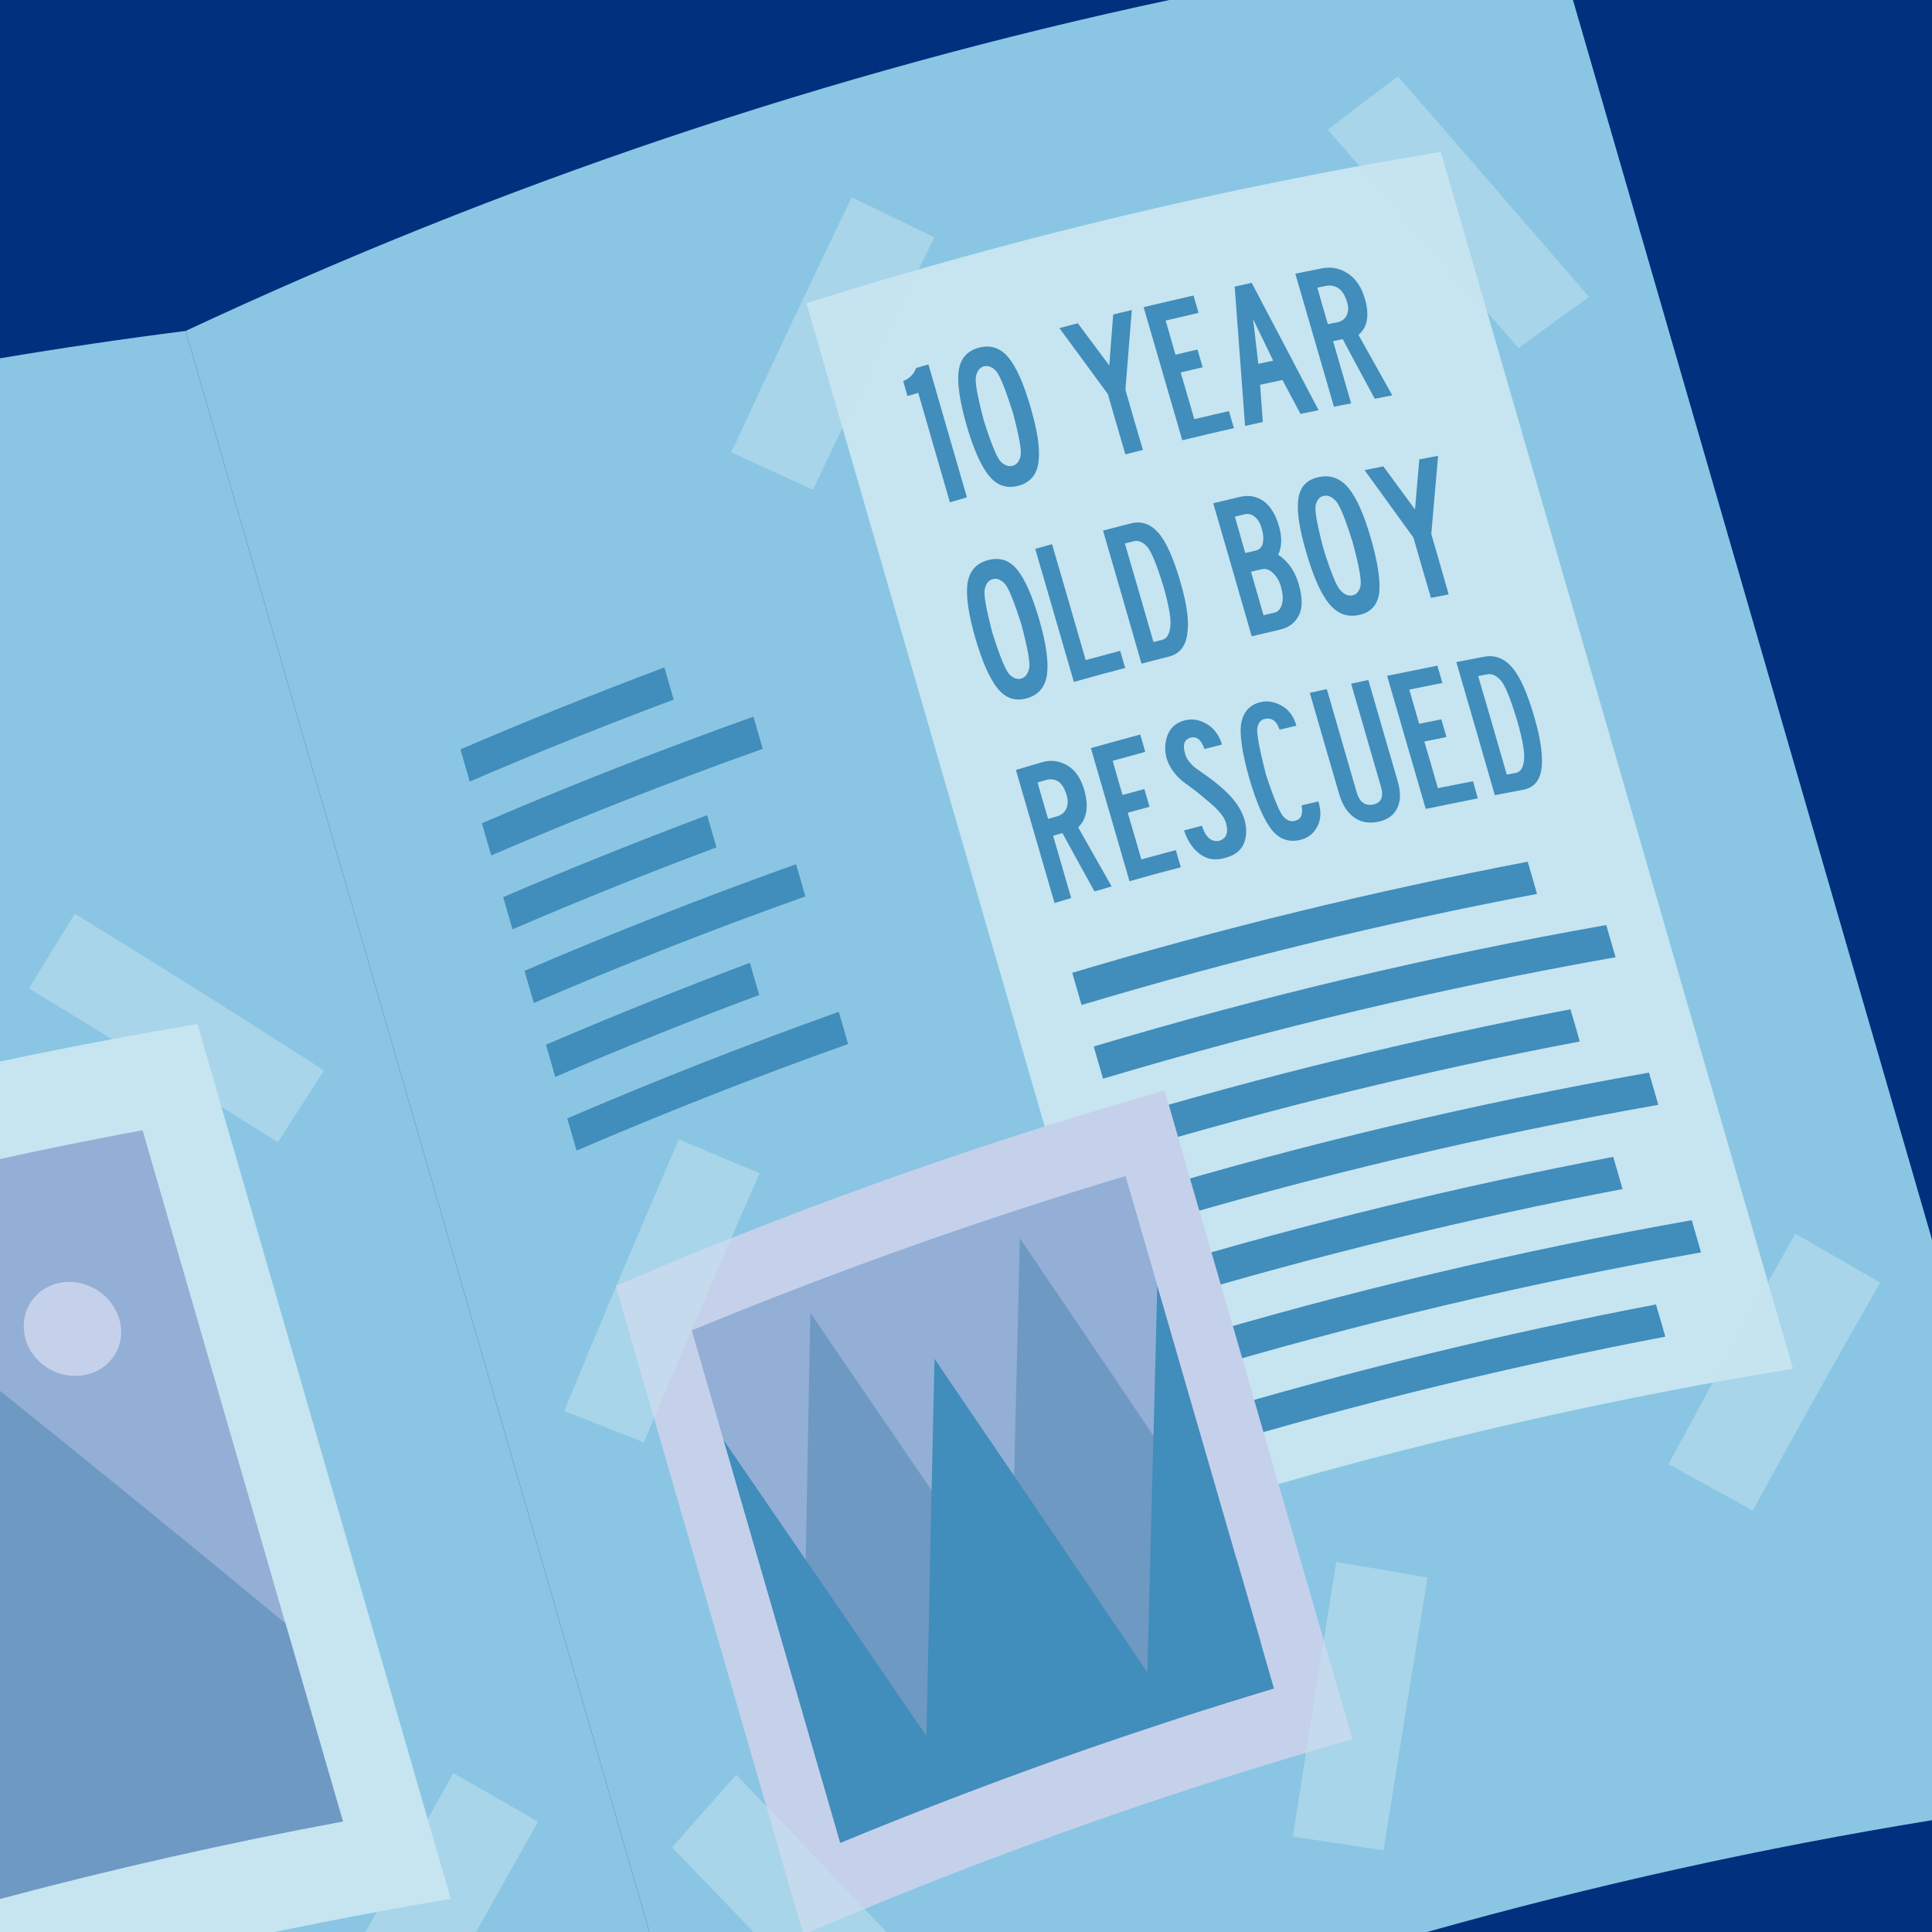
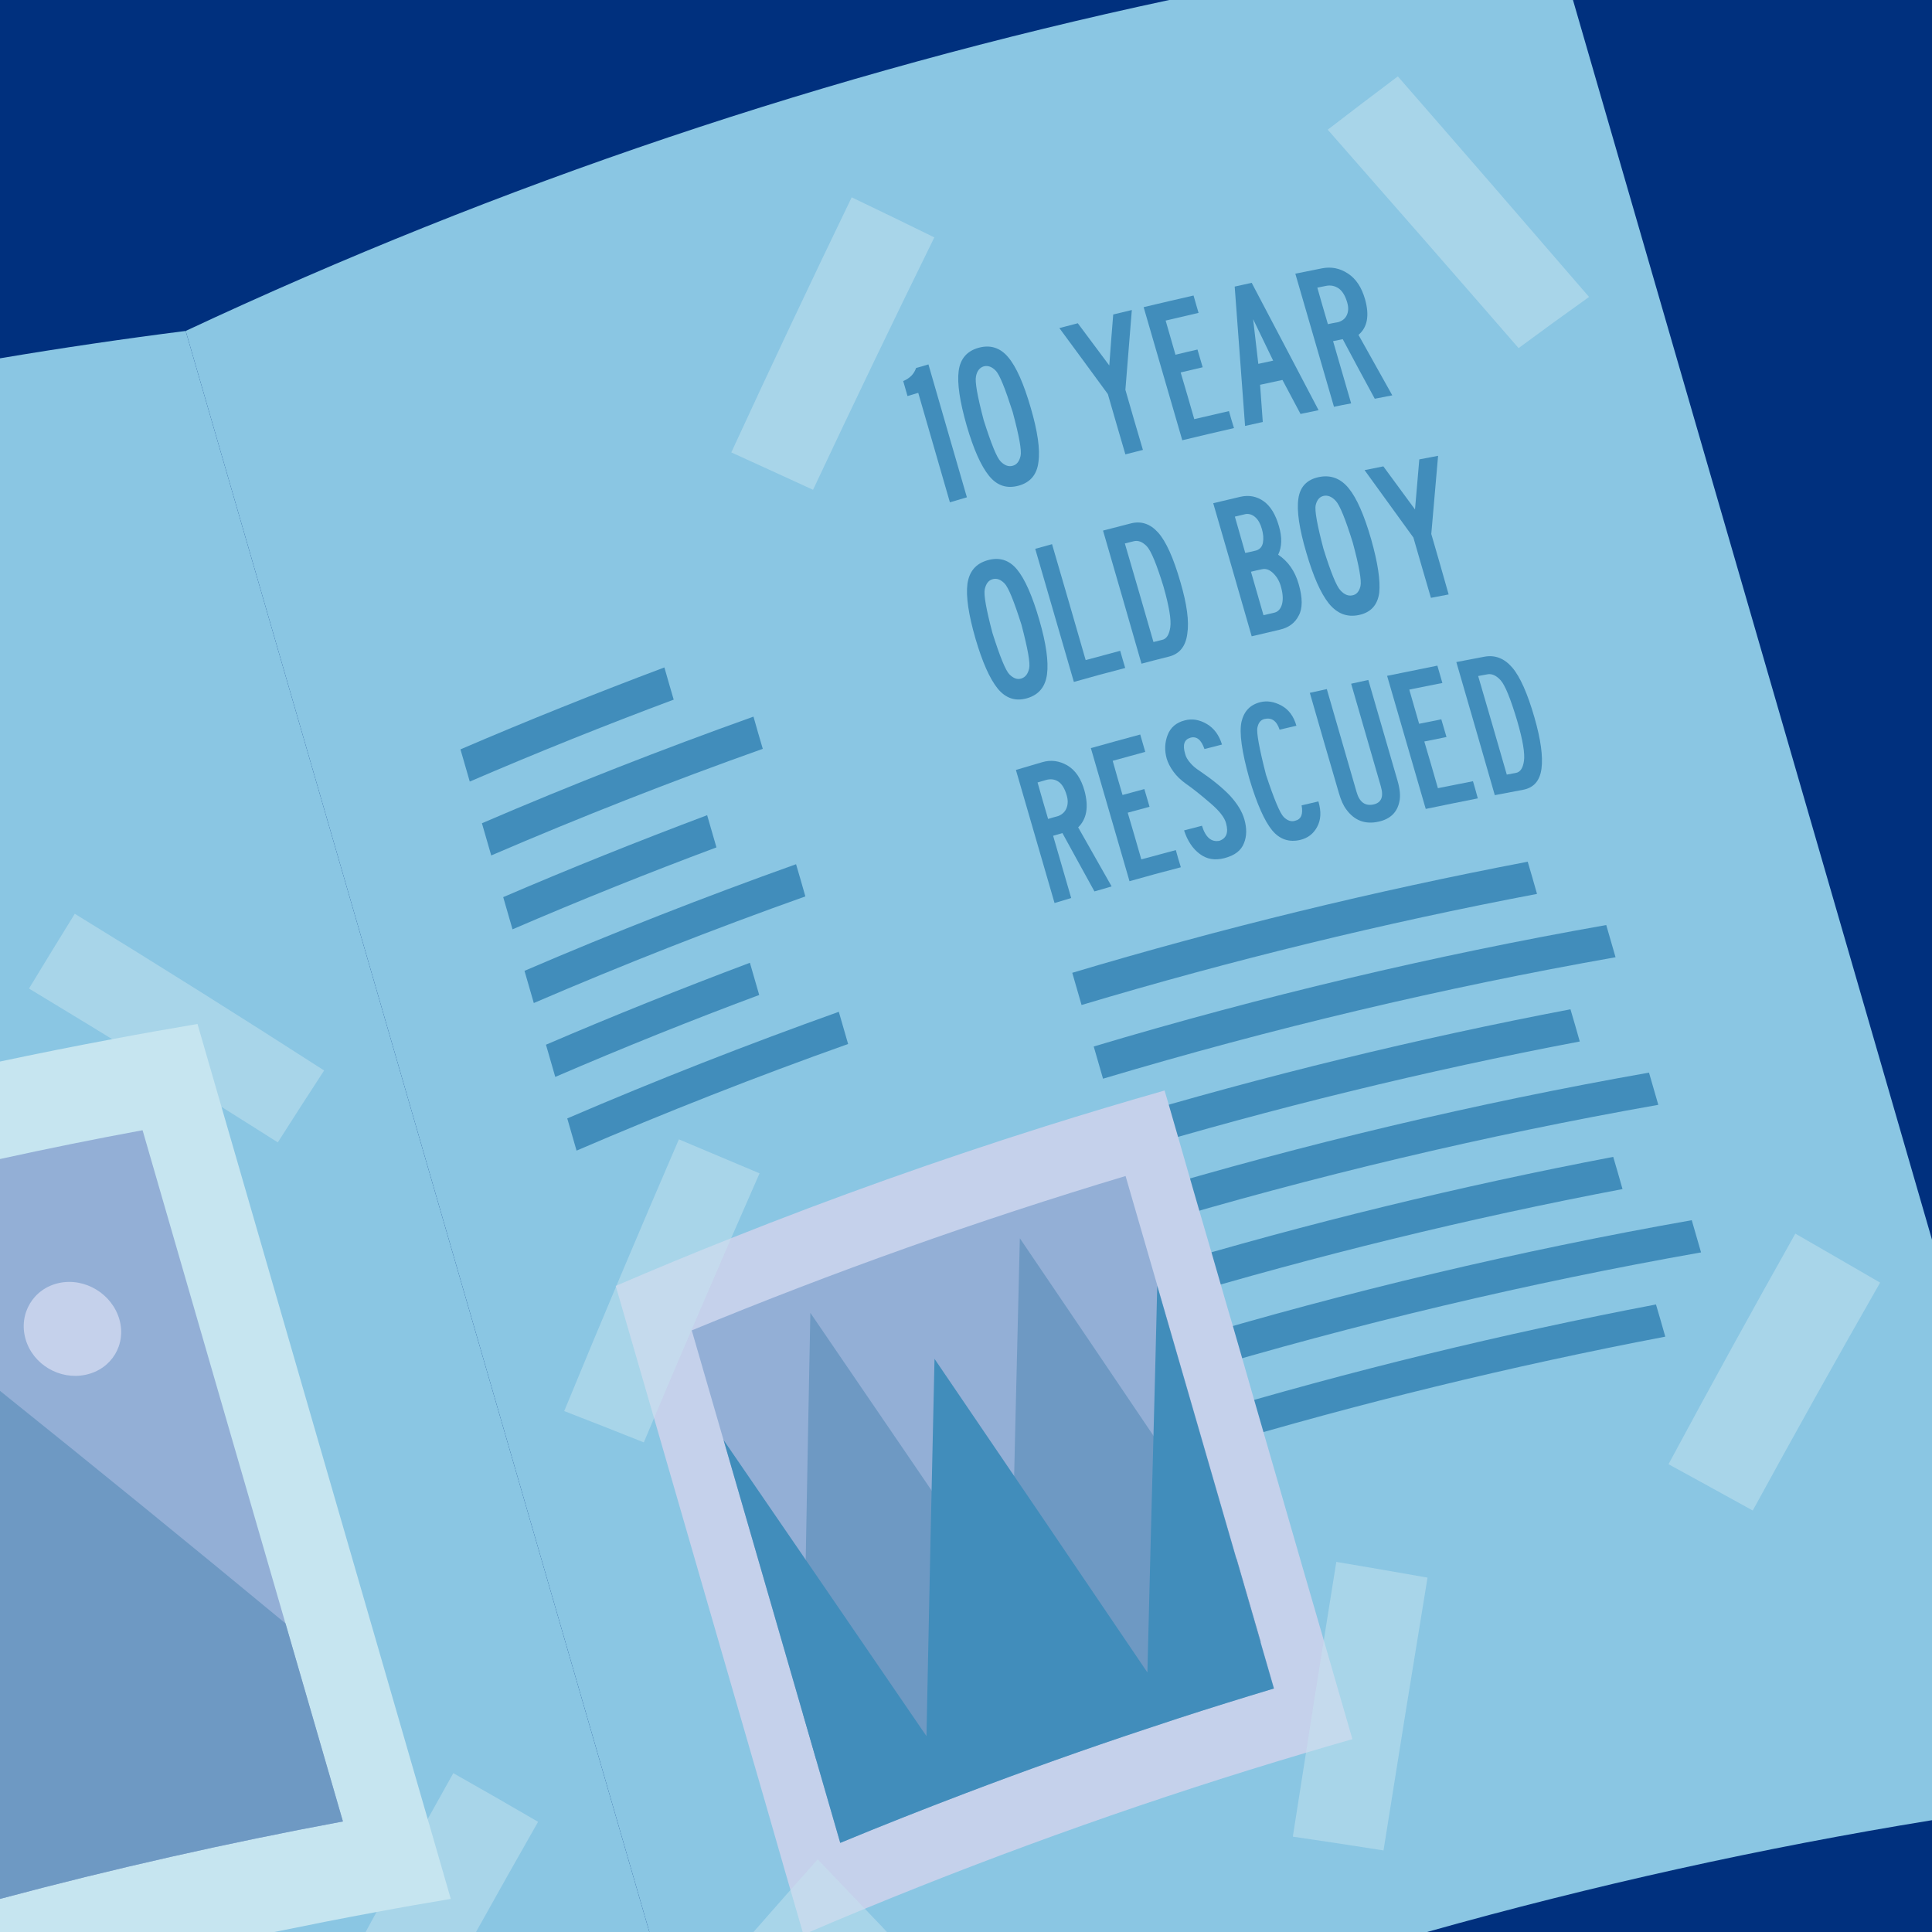
<svg xmlns="http://www.w3.org/2000/svg" version="1.1" id="Layer_1" x="0px" y="0px" viewBox="0 0 1080 1080" style="enable-background:new 0 0 1080 1080;" xml:space="preserve">
  <style type="text/css">
	.st0{fill:#00307E;}
	.st1{fill:#8AC6E3;}
	.st2{fill:#C6E5F0;}
	.st3{fill:#418DBB;}
	.st4{opacity:0.5;fill:#C6E5F0;}
	.st5{fill:#C5D1EB;}
	.st6{fill:#93AFD6;}
	.st7{fill:#6E99C3;}
</style>
  <rect class="st0" width="1080" height="1080" />
  <g>
    <path class="st1" d="M1080,693v324.5c-95.3,15.5-189.5,36.4-282.3,62.5H363c-86.4-298.3-172.8-596.7-259.2-895   C279.7,102.6,464.1,40.5,653.6,0h225.7C946.2,231,1013.1,462,1080,693z" />
    <g>
-       <path class="st2" d="M647.7,849.7c116-36.6,234.5-64.9,354.6-84.6C936.7,538.3,871,311.6,805.4,84.9    c-120.2,19.8-238.7,48.1-354.6,84.6C516.4,396.3,582,623,647.7,849.7z" />
      <g>
        <path class="st3" d="M519,203.7c-2.3,0.7-4.6,1.4-6.9,2c-1.1,3.3-3.5,5.8-7.2,7.3c0.8,2.8,1.6,5.6,2.4,8.4c2-0.6,4-1.2,6-1.8     c5.9,20.4,11.8,40.8,17.7,61.2c3.2-0.9,6.3-1.9,9.5-2.8C533.3,253.3,526.2,228.5,519,203.7z" />
        <path class="st3" d="M576.2,228c-3.9-13.5-8.1-23-12.6-28.3c-4.4-5.3-10-7.1-16.5-5.3c-6.6,1.8-10.3,6.2-11.2,13     c-0.9,6.8,0.6,17,4.5,30.6c3.8,13,7.9,22.3,12.4,27.9c4.5,5.6,10,7.4,16.6,5.6c6.6-1.8,10.3-6.3,11.1-13.3     C581.5,251.1,580,241,576.2,228z M570.5,254.9c-0.7,3-2.1,4.9-4.5,5.5c-2.2,0.6-4.4-0.2-6.6-2.4s-5.3-9.9-9.5-23.1     c-3.5-13.3-5-21.5-4.3-24.6c0.6-3,2.1-4.8,4.3-5.5c2.3-0.6,4.6,0.2,6.7,2.4c2.2,2.2,5.3,10,9.5,23.1     C569.7,243.7,571.2,251.9,570.5,254.9z" />
        <path class="st3" d="M629.1,217.9c1.2-14.9,2.4-29.7,3.6-44.6c-3.5,0.8-6.9,1.7-10.4,2.5c-0.8,9.5-1.5,19-2.2,28.5     c-5.9-7.9-11.7-15.7-17.6-23.6c-3.5,0.9-6.9,1.8-10.3,2.7c9,12.3,18.1,24.5,27.1,36.9c3.2,11.2,6.5,22.4,9.8,33.7     c3.3-0.8,6.5-1.7,9.8-2.5C635.6,240.4,632.3,229.1,629.1,217.9z" />
        <path class="st3" d="M687,229.8c-6.5,1.5-13,3-19.4,4.5c-2.5-8.7-5-17.4-7.6-26.1c4.1-1,8.2-1.9,12.3-2.9c-1-3.3-1.9-6.6-2.9-9.9     c-4.1,0.9-8.2,1.9-12.3,2.9c-1.8-6.4-3.7-12.7-5.5-19.1c6.1-1.4,12.3-2.9,18.4-4.3c-0.9-3.2-1.9-6.4-2.8-9.7     c-9.3,2.1-18.6,4.3-27.9,6.5c7.2,24.8,14.4,49.6,21.6,74.4c9.6-2.3,19.3-4.6,28.9-6.8C688.8,236.2,687.9,233,687,229.8z" />
        <path class="st3" d="M699.7,158.1c-3.2,0.7-6.4,1.4-9.5,2.1c1.9,26,3.9,51.9,5.8,77.9c3.3-0.7,6.6-1.5,9.9-2.2     c-0.5-7-1-13.9-1.5-20.8c4.2-0.9,8.3-1.8,12.5-2.7c3.3,6.3,6.7,12.6,10.1,19c3.4-0.7,6.7-1.4,10.1-2.1     C724.6,205.5,712.2,181.8,699.7,158.1z M703.4,203.4c-1-8.3-1.9-16.7-2.9-25c3.7,7.7,7.5,15.5,11.2,23.2     C709,202.2,706.2,202.8,703.4,203.4z" />
        <path class="st3" d="M768.5,222.9c3.3-0.6,6.5-1.3,9.8-1.9c-6.3-11.3-12.6-22.5-18.9-33.8c5-4.2,6.2-10.8,3.7-19.8     c-1.9-6.7-5-11.5-9.6-14.5c-4.5-3-9.4-3.9-14.5-2.9c-5,1-9.9,2-14.9,3c7.2,24.8,14.4,49.6,21.6,74.4c3.2-0.7,6.4-1.3,9.6-1.9     c-3.4-11.6-6.7-23.2-10.1-34.8c1.8-0.4,3.6-0.7,5.4-1.1C756.5,200.8,762.5,211.8,768.5,222.9z M742.3,181.2     c-2-6.8-4-13.6-5.9-20.4c1.6-0.3,3.3-0.7,4.9-1c2.6-0.5,4.9,0,7,1.4c2.1,1.5,3.7,4.1,4.8,7.9c0.8,2.7,0.7,5-0.2,7     c-0.9,2-2.5,3.3-4.9,4C746.1,180.4,744.2,180.8,742.3,181.2z" />
        <path class="st3" d="M581,346.6c-3.9-13.5-8.1-23-12.5-28.3c-4.4-5.3-9.9-7-16.5-5.1s-10.2,6.3-11.2,13.2     c-0.9,6.9,0.6,17.1,4.5,30.6c3.8,13,7.9,22.3,12.4,27.9c4.5,5.5,10,7.3,16.5,5.4c6.5-1.9,10.2-6.4,11.1-13.5     C586.2,369.8,584.8,359.7,581,346.6z M575.3,373.7c-0.7,3-2.1,4.9-4.4,5.6c-2.2,0.7-4.4-0.1-6.6-2.3c-2.2-2.2-5.3-9.9-9.5-23.1     c-3.5-13.3-5-21.5-4.3-24.6c0.7-3,2.1-4.9,4.3-5.5c2.3-0.7,4.5,0.1,6.7,2.3c2.2,2.2,5.3,9.9,9.5,23.1     C574.5,362.5,576,370.7,575.3,373.7z" />
        <path class="st3" d="M626.2,363.8c-6.4,1.7-12.9,3.5-19.3,5.2c-6.2-21.6-12.5-43.2-18.8-64.8c-3.1,0.9-6.3,1.7-9.4,2.6     c7.2,24.8,14.4,49.6,21.6,74.4c9.5-2.7,19.1-5.3,28.7-7.8C628.1,370.3,627.1,367.1,626.2,363.8z" />
        <path class="st3" d="M659.9,325.5c-3.9-13.6-8.1-22.9-12.5-27.8c-4.4-4.9-9.5-6.6-15.3-5.1c-5.2,1.3-10.3,2.7-15.5,4     c7.2,24.8,14.4,49.6,21.5,74.4c5.2-1.4,10.3-2.7,15.5-4c5.8-1.5,9.2-5.7,10.1-12.7C664.8,347.4,663.5,337.8,659.9,325.5z      M654.2,350.6c-0.6,4.2-2.1,6.6-4.6,7.1c-1.6,0.4-3.2,0.8-4.8,1.2c-5.3-18.4-10.6-36.7-16-55.1c1.6-0.4,3.2-0.8,4.8-1.2     c2.5-0.7,5,0.2,7.5,2.8c2.4,2.6,5.5,10.1,9.3,22.5C653.5,338.8,654.8,346.4,654.2,350.6z" />
        <path class="st3" d="M726,326.6c-2.1-7.4-6-12.9-11.5-16.5c2.1-4.3,2.3-9.7,0.4-16.1c-1.9-6.5-4.7-11.1-8.5-13.8s-8.1-3.6-13-2.5     c-5.1,1.2-10.2,2.4-15.2,3.6c7.2,24.8,14.4,49.6,21.5,74.4c5.2-1.2,10.5-2.5,15.7-3.7c4.9-1.1,8.5-3.7,10.6-7.9     C728.2,340.1,728.2,334.2,726,326.6z M690.3,288.8c2.1-0.5,4.2-1,6.3-1.5c2-0.1,3.7,0.5,5.3,2c1.6,1.5,2.7,3.6,3.5,6.4     c0.8,2.8,1,5.3,0.6,7.6c-0.4,2.2-1.6,3.7-3.7,4.4c-2.1,0.5-4.2,1-6.2,1.4C694.2,302.3,692.2,295.5,690.3,288.8z M716.6,337.9     c-0.7,2.4-2,3.9-3.9,4.5c-2.1,0.5-4.3,1-6.4,1.5c-2.3-8.1-4.7-16.2-7-24.3c2.1-0.5,4.1-1,6.2-1.4c2.2-0.5,4.3,0.3,6.4,2.4     c2.1,2.1,3.6,4.8,4.4,8.3C717.2,332.4,717.3,335.5,716.6,337.9z" />
        <path class="st3" d="M766.5,301.5c-3.9-13.6-8.1-23.1-12.6-28.6c-4.5-5.5-10.1-7.6-16.7-6.2c-6.7,1.4-10.5,5.5-11.4,12.1     c-1,6.7,0.5,16.8,4.5,30.3c3.8,13,7.9,22.4,12.5,28.2c4.6,5.7,10.2,7.9,16.8,6.5c6.7-1.4,10.5-5.6,11.4-12.5     C771.7,324.5,770.2,314.6,766.5,301.5z M760.5,327.7c-0.7,2.9-2.2,4.7-4.5,5.1c-2.3,0.5-4.5-0.4-6.7-2.8     c-2.2-2.3-5.4-10.1-9.5-23.3c-3.5-13.3-5-21.5-4.3-24.4c0.7-2.9,2.2-4.6,4.4-5.1c2.3-0.5,4.6,0.4,6.8,2.8     c2.2,2.3,5.4,10.1,9.5,23.3C759.8,316.6,761.2,324.7,760.5,327.7z" />
        <path class="st3" d="M800.1,298.5c1.3-14.6,2.5-29.1,3.8-43.7c-3.5,0.7-7,1.3-10.5,2c-0.8,9.3-1.6,18.7-2.4,28     c-5.9-8-11.8-16.1-17.7-24.1c-3.5,0.7-7,1.4-10.5,2.1c9.1,12.5,18.2,25.1,27.3,37.7c3.2,11.2,6.5,22.4,9.8,33.7     c3.3-0.6,6.6-1.3,9.9-1.9C806.6,321,803.4,309.8,800.1,298.5z" />
        <path class="st3" d="M611.8,498.3c3.2-0.9,6.4-1.8,9.6-2.8c-6.2-11-12.5-22-18.7-33c4.8-4.7,6-11.5,3.5-20.6     c-1.9-6.7-5-11.3-9.5-14c-4.5-2.6-9.2-3.3-14.2-1.8c-4.9,1.4-9.7,2.9-14.6,4.3c7.2,24.8,14.4,49.6,21.6,74.4     c3.1-0.9,6.2-1.9,9.3-2.8c-3.4-11.6-6.7-23.2-10.1-34.8c1.7-0.5,3.5-1,5.2-1.5C599.9,476.6,605.8,487.5,611.8,498.3z      M585.9,457.8c-2-6.8-4-13.6-5.9-20.4c1.6-0.5,3.2-0.9,4.8-1.4c2.5-0.7,4.8-0.4,6.8,0.9c2,1.3,3.6,3.9,4.7,7.7     c0.8,2.7,0.7,5.1-0.1,7.1c-0.8,2.1-2.4,3.6-4.7,4.5C589.6,456.7,587.8,457.2,585.9,457.8z" />
        <path class="st3" d="M657.3,475.2c-6.4,1.7-12.9,3.5-19.3,5.2c-2.5-8.7-5-17.4-7.6-26.1c4.1-1.1,8.1-2.2,12.2-3.3     c-1-3.3-1.9-6.6-2.9-9.9c-4.1,1.1-8.1,2.2-12.2,3.3c-1.9-6.4-3.7-12.7-5.5-19.1c6.1-1.7,12.2-3.3,18.2-5     c-0.9-3.2-1.9-6.5-2.8-9.7c-9.2,2.5-18.4,5-27.6,7.6c7.2,24.8,14.4,49.6,21.6,74.4c9.5-2.7,19.1-5.3,28.7-7.8     C659.1,481.7,658.2,478.5,657.3,475.2z" />
        <path class="st3" d="M695.6,458c-1.3-4.5-4-8.8-8-13.2c-4.1-4.3-9.7-8.9-16.9-13.8c-2.2-1.4-4-2.9-5.4-4.6     c-1.4-1.6-2.4-3.3-2.8-5c-1.5-5-0.5-8,2.9-9c3.5-1,6.1,1.1,7.9,6.3c3.3-0.8,6.5-1.6,9.8-2.5c-1.6-5.2-4.4-9.1-8.5-11.5     c-4.1-2.4-8.2-3.1-12.3-2c-4.8,1.2-8,4-9.6,8.2c-1.6,4.2-1.8,8.6-0.5,13.2c0.7,2.3,1.9,4.7,3.7,7.2c1.8,2.5,4.2,4.8,7,6.8     c3.9,2.7,8.4,6.3,13.5,10.7c5.2,4.4,8.2,8.2,9,11.5c1.4,5.1,0.2,8.3-3.7,9.7c-4.5,0.9-7.8-1.9-9.8-8.4c-3.3,0.9-6.7,1.7-10,2.6     c1.9,5.8,4.8,10.2,8.7,13.1c3.9,3,8.5,3.8,13.9,2.4c5.7-1.5,9.3-4.2,10.9-8.4C697,467.4,697,462.9,695.6,458z" />
        <path class="st3" d="M737,448c-3.1,0.7-6.3,1.5-9.4,2.2c0.9,4.9-0.2,7.8-3.6,8.6c-2.1,0.7-4.3,0-6.4-2.1     c-2.1-2.1-5.4-10-9.9-23.6c-3.8-14.8-5.4-23.7-4.8-26.4c0.6-2.8,1.9-4.3,4-4.8c4-0.9,6.8,1.1,8.4,6c3.1-0.7,6.2-1.5,9.4-2.2     c-1.5-5.3-4.3-9.1-8.4-11.3c-4.1-2.2-8-2.8-11.7-1.9c-5.7,1.4-9.2,5-10.6,11c-1.3,6,0.1,16.5,4.4,31.8     c4.2,14.1,8.5,23.7,12.7,28.8c4.2,5.1,9.5,6.9,15.8,5.4c4.1-1,7.2-3.3,9.3-7.1C738.4,458.5,738.7,453.8,737,448z" />
        <path class="st3" d="M781.2,436.3c-5.4-18.7-10.9-37.5-16.3-56.2c-3.2,0.7-6.4,1.4-9.6,2.1c5.5,19.1,11.1,38.3,16.6,57.4     c1.7,5.8,0.3,9.1-4.1,10.1c-4.7,1-7.9-1.3-9.5-7.1c-5.5-19.1-11.1-38.3-16.6-57.4c-3.2,0.7-6.3,1.4-9.5,2.1     c5.4,18.7,10.8,37.5,16.3,56.2c1.1,3.8,2.5,6.9,4.1,9c4.5,6.2,10.6,8.5,18.1,6.8c6.3-1.4,10.2-5,11.5-10.9     C783,445.2,782.6,441.1,781.2,436.3z" />
        <path class="st3" d="M823.4,436.7c-6.5,1.3-13.1,2.6-19.6,3.9c-2.5-8.7-5-17.4-7.6-26.1c4.1-0.8,8.3-1.7,12.4-2.5     c-1-3.3-1.9-6.6-2.9-9.9c-4.1,0.8-8.3,1.7-12.4,2.5c-1.8-6.4-3.7-12.7-5.5-19.1c6.2-1.3,12.4-2.5,18.5-3.7     c-0.9-3.2-1.9-6.5-2.8-9.7c-9.4,1.9-18.7,3.8-28.1,5.7c7.2,24.8,14.4,49.6,21.6,74.4c9.7-2,19.4-4,29.1-5.9     C825.3,443.1,824.3,439.9,823.4,436.7z" />
        <path class="st3" d="M857.8,401.2c-3.9-13.6-8.1-23-12.5-28.1c-4.4-5.1-9.6-7.1-15.5-6c-5.2,1-10.5,2-15.7,3     c7.2,24.8,14.4,49.6,21.5,74.4c5.2-1,10.5-2,15.8-3c5.9-1.1,9.4-5,10.3-11.8C862.6,422.9,861.3,413.4,857.8,401.2z M851.9,425.4     c-0.6,4.1-2.1,6.3-4.7,6.7c-1.6,0.3-3.3,0.6-4.9,0.9c-5.3-18.4-10.6-36.7-16-55.1c1.6-0.3,3.3-0.6,4.9-0.9     c2.6-0.6,5.1,0.5,7.6,3.2c2.5,2.7,5.6,10.3,9.3,22.7C851.3,413.8,852.5,421.3,851.9,425.4z" />
      </g>
      <path class="st3" d="M859.2,499.7c-85.9,16.3-170.9,37.1-254.6,62.1c-1.7-6-3.5-12-5.2-18c83.7-25,168.7-45.7,254.6-62.1    C855.8,487.7,857.5,493.7,859.2,499.7z" />
      <path class="st3" d="M903.1,535.1c-96.8,17.1-192.4,39.8-286.5,67.9c-1.7-6-3.5-12-5.2-18c94-28.1,189.7-50.8,286.5-67.9    C899.6,523.1,901.4,529.1,903.1,535.1z" />
      <path class="st3" d="M883.1,582.2c-85.9,16.3-170.9,37.1-254.6,62.1c-1.7-6-3.5-12-5.2-18c83.7-25,168.7-45.7,254.6-62.1    C879.7,570.2,881.4,576.2,883.1,582.2z" />
      <path class="st3" d="M927,617.6c-96.8,17.1-192.4,39.8-286.5,67.9c-1.7-6-3.5-12-5.2-18c94-28.1,189.7-50.8,286.5-67.9    C923.5,605.6,925.3,611.6,927,617.6z" />
      <path class="st3" d="M907,664.7c-85.9,16.3-170.9,37.1-254.6,62.1c-1.7-6-3.5-12-5.2-18c83.7-25,168.7-45.7,254.6-62.1    C903.6,652.7,905.3,658.7,907,664.7z" />
      <path class="st3" d="M930.9,747.2C845,763.6,760,784.3,676.3,809.3c-1.7-6-3.5-12-5.2-18c83.7-25,168.7-45.7,254.6-62.1    C927.5,735.2,929.2,741.2,930.9,747.2z" />
      <path class="st3" d="M950.9,700.1c-96.8,17.1-192.4,39.8-286.5,67.9c-1.7-6-3.5-12-5.2-18c94-28.1,189.7-50.8,286.5-67.9    C947.4,688.1,949.2,694.1,950.9,700.1z" />
    </g>
    <path class="st4" d="M522.3,132.7c-22.8,46.4-45.4,93.4-67.8,141.1c-15.3-7-30.5-14-45.7-20.9c22.2-48.2,44.7-95.8,67.3-142.6   C491.5,117.7,506.9,125.1,522.3,132.7z" />
    <path class="st4" d="M1051,717c-23.9,41.8-47.6,84.2-71.2,127.4c-15.7-8.7-31.4-17.3-47.1-25.9c23.5-43.7,47.1-86.6,70.9-128.9   C1019.4,698.7,1035.2,707.8,1051,717z" />
    <path class="st4" d="M781.4,42.7C817,83.5,852.6,124.6,888.3,166c-13.2,9.4-26.3,18.9-39.4,28.6c-35.6-41-71.2-81.7-106.7-122.1   C755.2,62.5,768.3,52.5,781.4,42.7z" />
    <path class="st3" d="M376.6,391.1c-38.3,14.3-76.4,29.6-114,45.8c-1.7-6-3.5-12-5.2-18c37.7-16.2,75.7-31.4,114-45.8   C373.1,379.2,374.9,385.2,376.6,391.1z" />
    <path class="st3" d="M426.4,418.6c-51.2,18.2-101.8,38.1-151.8,59.6c-1.7-6-3.5-12-5.2-18c50-21.5,100.6-41.3,151.8-59.6   C422.9,406.6,424.6,412.6,426.4,418.6z" />
    <path class="st3" d="M400.5,473.7c-38.3,14.3-76.4,29.6-114,45.8c-1.7-6-3.5-12-5.2-18c37.7-16.2,75.7-31.4,114-45.8   C397,461.7,398.8,467.7,400.5,473.7z" />
    <path class="st3" d="M450.2,501.1c-51.2,18.2-101.8,38.1-151.8,59.6c-1.7-6-3.5-12-5.2-18c50-21.5,100.6-41.3,151.8-59.6   C446.8,489.1,448.5,495.1,450.2,501.1z" />
    <path class="st3" d="M424.4,556.2c-38.4,14.3-76.4,29.6-114,45.8c-1.7-6-3.5-12-5.2-18c37.7-16.2,75.7-31.4,114-45.8   C420.9,544.2,422.7,550.2,424.4,556.2z" />
    <path class="st3" d="M474.1,583.6c-51.2,18.2-101.8,38.1-151.8,59.6c-1.7-6-3.5-12-5.2-18c50-21.5,100.6-41.3,151.8-59.6   C470.7,571.7,472.4,577.6,474.1,583.6z" />
    <path class="st5" d="M756,972.2c-8.7,2.5-17.4,5-26,7.6c-83.6,24.8-166,54-246.8,87.3c-10.2,4.2-20.5,8.5-30.7,12.9h-3.8   c-6.8-23.4-13.6-46.8-20.3-70.3c-20.9-72.3-41.9-144.6-62.8-217c-7.1-24.5-14.2-49-21.3-73.5c0-0.1-0.1-0.2-0.1-0.4   c0.1,0,0.2-0.1,0.3-0.1c21.2-9.1,42.6-18,64.1-26.5c57.7-23,116.2-43.8,175.4-62.5c22.2-7,44.6-13.7,67-20.1   c0.8,2.6,1.5,5.2,2.3,7.8c1.7,6,3.5,12,5.2,18c2.2,7.8,4.5,15.5,6.7,23.3c1.7,6,3.5,12,5.2,18l6.8,23.3c1.7,6,3.5,12,5.2,18   c2.2,7.8,4.5,15.5,6.8,23.3c1.7,6,3.5,12,5.2,18c2.2,7.8,4.5,15.5,6.7,23.3c1.7,6,3.5,12,5.2,18c2.8,9.7,5.6,19.3,8.4,29   c8.4,29.1,16.8,58.2,25.3,87.3v0C745.3,935.3,750.7,953.8,756,972.2z" />
    <path class="st6" d="M712.2,943.8c-82.2,24.7-163.1,53.5-242.5,86.3c-27.7-95.5-55.3-191-83-286.4c79.4-32.8,160.3-61.6,242.5-86.3   C656.9,752.9,684.6,848.3,712.2,943.8z" />
    <path class="st7" d="M644.8,802.6c-24.9-36.9-49.8-73.7-74.7-110.4c-1.7,68.5-3.3,137.2-4.9,206.2   c-37.5-55.1-74.9-109.9-112.2-164.5c-0.9,45.9-1.8,91.9-2.6,138c-0.5,28.7-1,57.4-1.5,86.1c2.5,8.6,5,17.1,7.4,25.7   c20.4-0.8,40.8-1.3,61.4-1.7c17.4-6.7,34.9-13.3,52.5-19.6c44.4-16.1,89.3-30.9,134.6-44.5c-4.5-15.4-8.9-30.8-13.4-46.2   C675.8,848.6,660.3,825.5,644.8,802.6z" />
    <path class="st3" d="M644.8,802.6c-1,37.5-2,75-2.9,112.6c-0.2,6.6-0.3,13.2-0.5,19.7c-39.7-58.7-79.4-117.1-119-175.3   c-1.6,70.1-3.1,140.4-4.5,210.9C480,915.1,442.2,859.9,404.5,805c21.7,75.1,43.5,150.1,65.2,225.2c23.2-9.6,46.5-18.8,69.9-27.7   c0,0,0,0,0,0c33.4-12.7,67-24.7,100.9-35.9c6-2,12.1-4,18.1-6c17.8-5.8,35.6-11.3,53.5-16.7c-21.7-75-43.5-150.1-65.2-225.1   C646.3,746.6,645.5,774.6,644.8,802.6z" />
    <path class="st4" d="M424.6,655.9c-21.8,49.5-43.4,99.6-64.7,150.4c-14.9-5.9-29.7-11.8-44.5-17.5c21.1-51.3,42.5-101.9,64.1-151.9   C394.5,643.2,409.5,649.5,424.6,655.9z" />
    <path class="st4" d="M798,881.9c-8.3,50.5-16.5,101.4-24.6,152.5c-16.9-2.7-33.8-5.2-50.7-7.7c8-51.5,16.1-102.7,24.3-153.6   C763.9,875.9,780.9,878.9,798,881.9z" />
-     <path class="st4" d="M495.5,1080h-74.3c-15.2-15.8-30.4-31.6-45.5-47.3c11.9-13.6,23.9-27.2,35.9-40.6c5.6,5.9,11.2,11.7,16.8,17.6   c18.2,19,36.5,38.2,54.8,57.4C487.4,1071.4,491.5,1075.7,495.5,1080z" />
+     <path class="st4" d="M495.5,1080h-74.3c11.9-13.6,23.9-27.2,35.9-40.6c5.6,5.9,11.2,11.7,16.8,17.6   c18.2,19,36.5,38.2,54.8,57.4C487.4,1071.4,491.5,1075.7,495.5,1080z" />
  </g>
  <g>
    <path class="st1" d="M363,1080H0V200.3c34.5-5.8,69.1-10.9,103.8-15.3C190.2,483.3,276.6,781.7,363,1080z" />
    <path class="st4" d="M300.8,1018.4c-11.6,20.4-23.2,40.9-34.7,61.6h-61.7c2-3.8,4.1-7.5,6.1-11.2c9.5-17.4,19-34.7,28.5-51.8   c4.8-8.6,9.6-17.2,14.4-25.8C269.2,1000.1,285,1009.2,300.8,1018.4z" />
    <path class="st4" d="M41.8,510.8c46.3,28.4,92.8,57.6,139.4,87.6c-8.7,13.3-17.3,26.7-25.9,40.2c-46.5-29.5-92.9-58.1-139.1-86   C24.7,538.6,33.2,524.7,41.8,510.8z" />
    <path class="st2" d="M252,1061.5c-13.8,2.3-27.6,4.7-41.4,7.3c-19.1,3.5-38.2,7.3-57.3,11.2H0V593.4c20.8-4.4,41.7-8.6,62.7-12.5   c15.9-3,31.8-5.8,47.7-8.5c4.5,15.4,8.9,30.9,13.4,46.3c38.4,132.7,76.9,265.5,115.3,398.2C243.4,1031.8,247.7,1046.6,252,1061.5z" />
    <path class="st6" d="M191.7,1018.2c-64.5,12-128.4,26.4-191.7,43.3V647.9c26.5-5.8,53.1-11.2,79.7-16.1   c26.6,91.9,53.2,183.8,79.9,275.8C170.3,944.4,181,981.3,191.7,1018.2z" />
    <path class="st7" d="M191.7,1018.2c-64.5,12-128.4,26.4-191.7,43.3v-284c53,42.5,106.2,85.8,159.6,130   C170.3,944.4,181,981.3,191.7,1018.2z" />
    <path class="st5" d="M66.7,737.4c4.1,14.2-4.3,28-18.8,31.1c-14.5,3.1-29.5-5.7-33.6-19.9c-4.1-14.2,4.3-28.3,18.7-31.4   C47.5,714.1,62.5,723.2,66.7,737.4z" />
  </g>
</svg>